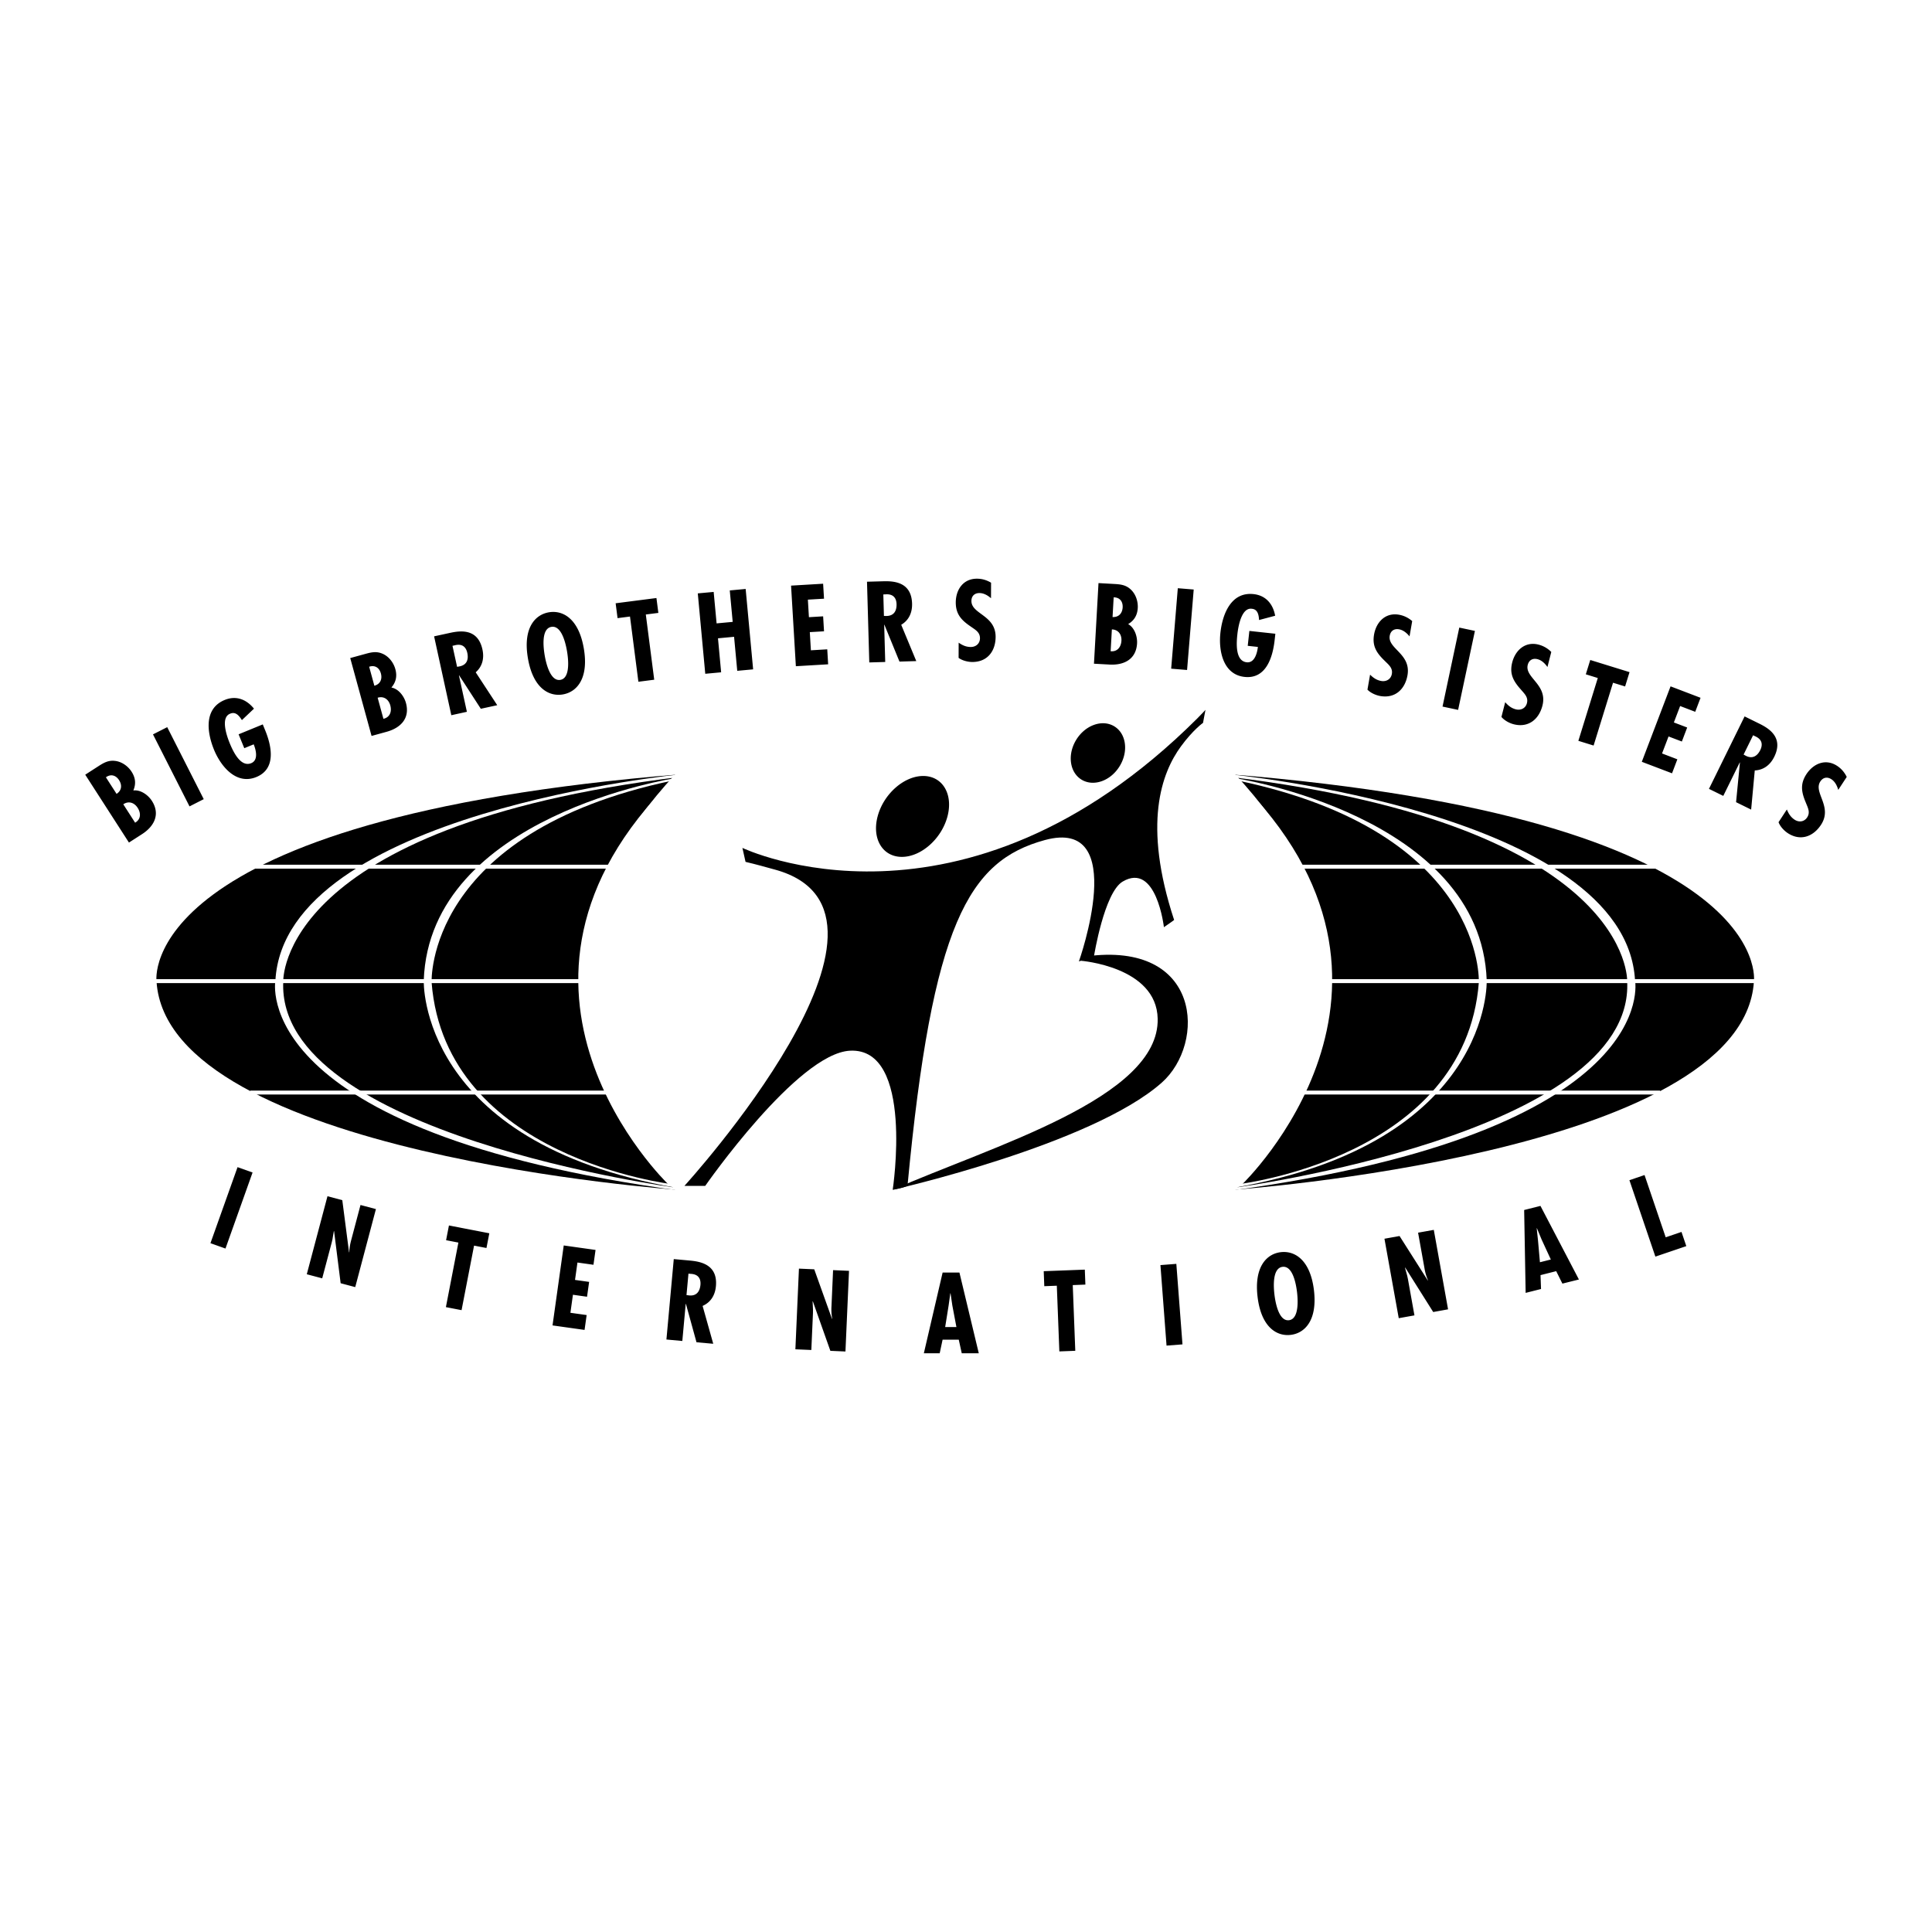
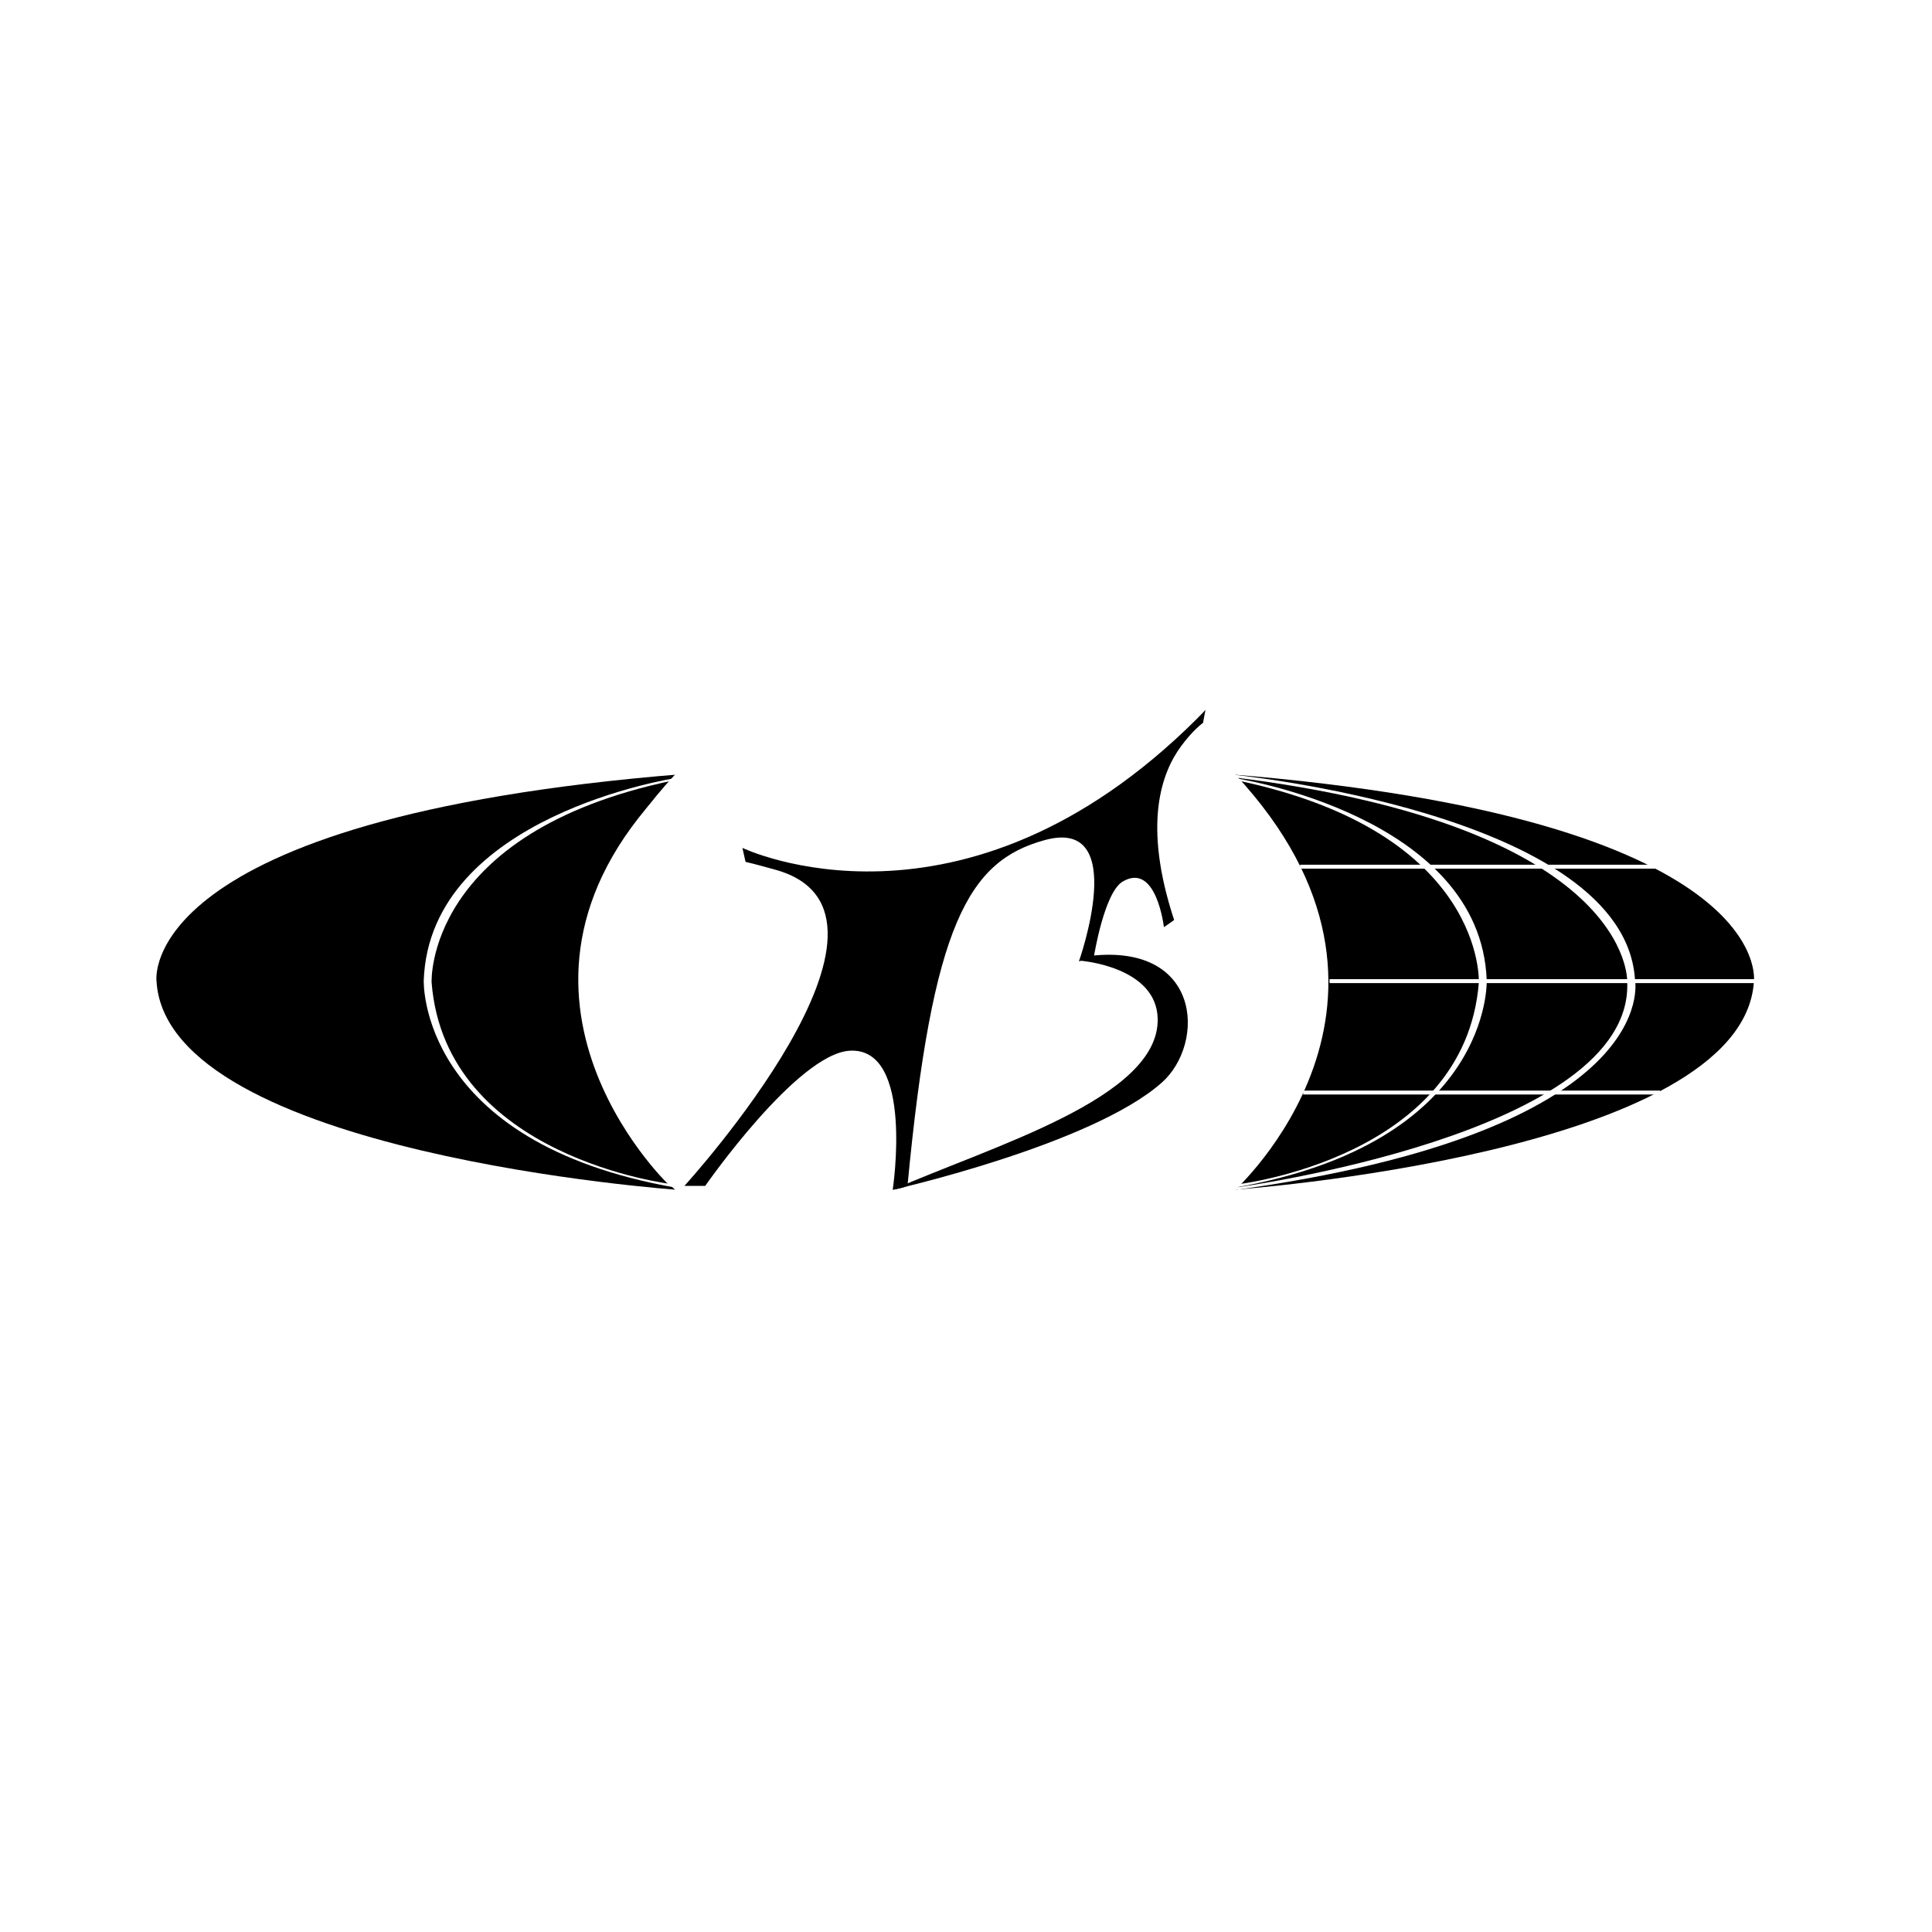
<svg xmlns="http://www.w3.org/2000/svg" width="2500" height="2500" viewBox="0 0 192.756 192.756">
  <g fill-rule="evenodd" clip-rule="evenodd">
-     <path fill="#fff" d="M0 0h192.756v192.756H0V0z" />
    <path d="M67.369 77.256S14.926 80.588 15.03 97.74c.098 16.172 49.35 21.299 52.438 21.074-.001 0-21.074-19.015-.099-41.558z" />
    <path d="M68.545 76.746s-53.581 2.843-53.908 21.073c0 0-2.45 16.465 53.908 21.467l-.833-.566s-51.017-3.553-52.095-20.801c0 0-2.353-16.271 52.438-20.682l.49-.491z" fill="#fff" />
-     <path d="M68.055 77.236s-39.63 3.791-40.578 20.583c0 0-2.916 15.096 40.406 20.977l-.416-.295s-39.957-5.326-39.205-20.582c0 0-.622-15.455 39.45-20.388l.343-.295z" fill="#fff" />
    <path d="M67.417 77.628s-24.552 3.725-25.14 20.19c0 0-.589 16.174 25.19 20.682l-.344-.344s-22.69-2.598-24.062-20.141c0 0-.686-14.948 24.062-20.142l.294-.245z" fill="#fff" />
    <path d="M67.712 77.53s-20.768 17.909-.49 40.724l-.58-.129s-20.453-19.619.49-40.35l.58-.245z" fill="#fff" />
-     <path fill="#fff" d="M60.9 86.666v-.393H25.289v.393H60.9zM60.59 109.199v-.39H24.978v.39H60.59zM57.959 98.084v-.393h-42.57v.393h42.57z" />
    <path d="M123.236 77.256s52.445 3.332 52.34 20.484c-.098 16.172-49.35 21.299-52.438 21.074.001 0 21.075-19.015.098-41.558z" />
    <path d="M122.061 76.746s53.58 2.843 53.908 21.073c0 0 2.451 16.465-53.908 21.467l.834-.566s51.016-3.553 52.094-20.801c0 0 2.354-16.271-52.438-20.682l-.49-.491z" fill="#fff" />
    <path d="M122.551 77.236s39.631 3.791 40.578 20.583c0 0 2.916 15.096-40.406 20.977l.416-.295s39.959-5.326 39.205-20.582c0 0 .623-15.455-39.449-20.388l-.344-.295z" fill="#fff" />
    <path d="M123.189 77.628s24.551 3.725 25.141 20.19c0 0 .588 16.174-25.191 20.682l.344-.344s22.689-2.598 24.062-20.141c0 0 .686-14.948-24.062-20.142l-.294-.245z" fill="#fff" />
-     <path d="M122.895 77.53s20.768 17.909.49 40.724l.58-.129s20.451-19.619-.49-40.35l-.58-.245z" fill="#fff" />
    <path fill="#fff" d="M129.707 86.666v-.393h35.611v.393h-35.611zM130.018 109.199v-.39h35.609v.39h-35.609zM132.646 98.084v-.393h42.573v.393h-42.573z" />
    <path d="M115.502 101.635c.176 7.938-16.629 12.736-26.438 17.07 0 0 19.792-4.467 26.827-10.674 4.471-3.943 3.992-14.214-7.584-12.605-.096.013-.396.412-.494.426-.001 0 7.578.574 7.689 5.783z" />
    <path d="M77.303 86.757c-.84-.229-1.852-.519-2.92-.768l-.313-1.394S95.941 95.1 119.441 71.69c.475-.471.83-.867.83-.867s-.26 1.34-.236 1.288c0 0-1.006.71-2.209 2.351-1.932 2.639-3.842 7.731-.684 17.321.008.021-1.018.723-1.018.723s-.746-6.537-4.115-4.551c-1.838 1.084-2.857 7.417-2.857 7.417l-1.51.551s5.141-14.44-3.406-12.107c-7.609 2.077-11.221 8.367-13.689 34.434-.02.213-1.482.455-1.482.455s2.172-14.193-4.25-13.877c-5.257.26-14.456 13.49-14.456 13.49l-2.073-.002c-.001 0 24.852-27.242 9.017-31.559z" />
-     <path d="M89.98 85.491c1.924 0 3.961-1.807 4.549-4.036.588-2.227-.496-4.035-2.421-4.035-1.924 0-3.961 1.809-4.548 4.035-.589 2.229.495 4.036 2.42 4.036zM109.979 77.917c1.477-.56 2.48-2.262 2.238-3.804-.242-1.541-1.637-2.335-3.113-1.776-1.48.56-2.482 2.264-2.24 3.804s1.636 2.336 3.115 1.776zM12.865 84.063l-4.361-6.772 1.311-.845c.521-.336.982-.606 1.639-.534.681.07 1.311.515 1.675 1.082.387.602.458 1.205.174 1.87.73-.089 1.472.451 1.849 1.035.861 1.337.237 2.541-.985 3.326l-1.302.838zm157.639-5.358l3.555-7.229 1.438.708c.912.448 2.492 1.345 1.521 3.32-.391.795-1.041 1.32-1.945 1.364l-.361 3.906-1.504-.741.385-3.953-.02-.009-1.641 3.336-1.428-.702zm-61.359-12.487l.453-8.043 1.555.087c.621.035 1.154.086 1.641.531.51.457.758 1.188.721 1.859-.041.714-.34 1.244-.959 1.615.643.356.926 1.23.889 1.923-.09 1.59-1.303 2.195-2.752 2.113l-1.548-.085zm1.787-3.42l-.123 2.175c.637.068 1.037-.38 1.076-1.051.035-.63-.324-1.11-.953-1.124zm-24.203 3.293l-.228-8.053 1.602-.044c1.014-.029 2.833.026 2.895 2.225.025.887-.306 1.655-1.083 2.115l1.503 3.623-1.677.049-1.504-3.677h-.021l.104 3.717-1.591.045zM58.25 64.715c.504 2.98-.698 4.332-2.098 4.569-1.402.237-2.981-.646-3.484-3.625-.504-2.981.697-4.333 2.098-4.57 1.401-.237 2.981.645 3.484 3.626zm-13.222 6.642l-1.718-7.87 1.565-.34c.992-.217 2.79-.5 3.258 1.65.189.866.007 1.683-.672 2.279l2.149 3.282-1.639.356-2.161-3.333-.021.004.793 3.631-1.554.341zm-7.957 2.067l-2.129-7.77 1.504-.413c.598-.164 1.119-.285 1.723-.017.628.27 1.095.885 1.274 1.533.189.69.075 1.286-.394 1.837.723.134 1.268.87 1.452 1.54.421 1.535-.535 2.495-1.936 2.879l-1.494.411zm-.24-6.903l.519 1.896c.577-.158.81-.643.65-1.231-.156-.565-.59-.857-1.169-.665zm-26.265 11.03l1.064 1.654c.502-.324.579-.857.249-1.369-.318-.494-.82-.641-1.313-.285zm1.735 2.695l1.179 1.833c.557-.32.616-.919.252-1.483-.341-.531-.913-.71-1.431-.35zm171.101-1.438c-.115-.408-.316-.821-.684-1.062-.412-.269-.834-.188-1.104.222-.727 1.109 1.262 2.5.068 4.324-.785 1.196-2.066 1.649-3.316.829-.375-.246-.764-.666-.92-1.089l.83-1.269c.172.419.383.762.775 1.02.43.281.955.217 1.248-.229.342-.519.059-.984-.141-1.499-.43-1.021-.574-1.833.068-2.815.697-1.063 1.918-1.579 3.061-.831.43.281.736.649.963 1.104l-.848 1.295zm-9.443-3.524l.244.133c.652.321 1.129.007 1.422-.587.254-.519.211-1.062-.527-1.378l-.191-.095-.948 1.927zm-4.295-5.665l-.531 1.398-1.506-.576-.625 1.638 1.328.505-.531 1.398-1.328-.506-.648 1.697 1.527.583-.531 1.397-3.016-1.148 2.869-7.528 2.992 1.142zm-7.086-2.56l-.441 1.429-1.205-.371-1.938 6.266-1.521-.47 1.939-6.267-1.195-.37.443-1.429 3.918 1.212zm-8.189-.511c-.244-.347-.566-.673-.992-.781-.477-.122-.85.091-.973.566-.326 1.285 2.006 1.958 1.465 4.069-.354 1.386-1.418 2.228-2.867 1.858-.436-.111-.938-.384-1.223-.732l.375-1.469c.299.34.607.596 1.062.712.496.126.977-.104 1.107-.622.154-.601-.266-.948-.619-1.371-.738-.827-1.139-1.548-.85-2.687.316-1.23 1.303-2.115 2.627-1.777a2.73 2.73 0 0 1 1.27.732l-.382 1.502zm-7.237-3.602l-1.676 7.88-1.555-.33 1.672-7.881 1.559.331zm-6.523.545c-.268-.329-.617-.628-1.047-.704-.484-.087-.842.155-.928.64-.227 1.303 2.148 1.797 1.771 3.945-.248 1.409-1.244 2.329-2.717 2.071-.441-.078-.967-.31-1.277-.637l.262-1.494c.324.317.652.549 1.115.63.506.088.965-.179 1.057-.705.107-.609-.338-.926-.725-1.319-.795-.77-1.252-1.457-1.049-2.614.221-1.253 1.139-2.209 2.484-1.973.504.089.934.306 1.32.634l-.266 1.526zm-13.387-.262l-.07.626c-.186 1.7-.846 3.917-3.004 3.681-2.154-.236-2.604-2.628-2.408-4.401.201-1.848 1.053-4.108 3.312-3.86 1.221.133 1.936.985 2.15 2.158l-1.605.427c-.029-.412-.09-1.053-.693-1.119-1.064-.182-1.389 1.782-1.471 2.538-.09.827-.238 2.67.93 2.797.809.09 1.053-.98 1.115-1.532l-1.012-.109.162-1.487 2.594.281zm-8.146-4.412l-.662 8.029-1.586-.132.662-8.027 1.586.13zm-7.985.78L111 61.561c.598.033.973-.353 1.008-.961.031-.586-.285-1.001-.897-1.003zm-12.238.09c-.318-.278-.713-.515-1.152-.517-.49-.002-.801.297-.802.787-.005 1.326 2.421 1.408 2.414 3.588-.006 1.431-.832 2.507-2.326 2.502-.449-.001-1.004-.142-1.367-.41l.005-1.517c.373.258.735.429 1.205.43.514.003.92-.338.922-.873.002-.618-.488-.855-.936-1.177-.917-.623-1.481-1.222-1.479-2.398.005-1.272.746-2.37 2.114-2.365.512 0 .971.142 1.408.4l-.006 1.55zM88.19 61.452l.278.004c.727-.021 1-.52.981-1.183-.015-.576-.306-1.039-1.106-.974l-.214.008.061 2.145zm-6.067-3.214l.09 1.494-1.611.095.104 1.75 1.418-.085.089 1.493-1.418.083.108 1.812 1.632-.097.089 1.495-3.221.191-.479-8.041 3.199-.19zm-10.92.818l.292 3.139 1.606-.15-.292-3.138 1.585-.147.746 8.021-1.585.147-.316-3.395-1.606.151.315 3.392-1.584.147-.746-8.021 1.585-.146zm-5.71.609l.191 1.484-1.251.16.839 6.506-1.58.204-.838-6.507-1.24.16-.192-1.483 4.071-.524zm-9.587 8.166c1.042-.175.776-2.201.669-2.833-.118-.706-.52-2.632-1.562-2.455-1.044.176-.789 2.127-.671 2.833.107.632.52 2.631 1.564 2.455zM45.604 66.53l.273-.05c.709-.154.886-.695.745-1.343-.123-.563-.494-.962-1.269-.75l-.209.045.46 2.098zm-7.926 3.082l.576 2.103c.626-.139.862-.69.685-1.34-.167-.609-.658-.949-1.261-.763zm-11.462 2.661l.239.584c.649 1.581 1.127 3.844-.879 4.667-2.006.823-3.542-1.064-4.22-2.714-.706-1.72-1.042-4.111 1.064-4.975 1.136-.468 2.169-.06 2.919.868l-1.205 1.142c-.224-.348-.582-.882-1.145-.65-1.023.351-.366 2.229-.079 2.931.316.771 1.067 2.46 2.155 2.014.751-.309.456-1.365.246-1.878l-.939.385-.567-1.385 2.411-.989zm-9.533.275l3.644 7.184-1.419.721-3.645-7.184 1.42-.721zM66.489 133.643l.733-8.023 1.596.145c1.011.094 2.809.365 2.609 2.557-.08.883-.5 1.605-1.328 1.969l1.061 3.777-1.671-.15-1.055-3.83-.021-.002-.338 3.703-1.586-.146zm87.202-13.331l3.838 7.344-1.648.41-.619-1.242-1.564.395.051 1.385-1.535.387-.148-8.268 1.625-.411zm-22.599 8.405c.361 3.002-.902 4.293-2.312 4.463-1.412.172-2.949-.783-3.311-3.785s.902-4.297 2.312-4.465c1.41-.17 2.946.785 3.311 3.787zm-35.369-1.756l1.931 8.057h-1.699l-.298-1.357-1.614-.002-.289 1.357h-1.581l1.873-8.055h1.677zm-70.524-9.981l-2.703 7.588-1.499-.535 2.703-7.586 1.499.533zm138.877.254l2.111 6.211 1.576-.535.48 1.416-3.086 1.047-2.59-7.625 1.509-.514zm-10.265 6.442l-.473-1.137-.021.006.131 1.223.191 2.166 1.088-.273-.916-1.985zm-14.178-.358l2.816 4.432.018-.025a4.988 4.988 0 0 1-.344-1.176l-.641-3.564 1.568-.281 1.424 7.928-1.482.268-2.795-4.438-.018.025.217.785.07.326.654 3.637-1.566.281-1.426-7.928 1.505-.27zm-11.033 8.401c1.053-.129.881-2.164.805-2.799-.086-.713-.396-2.654-1.447-2.527-1.049.129-.889 2.088-.803 2.799.077.634.396 2.652 1.445 2.527zm-11.237-5.623l.613 8.033-1.59.123-.609-8.033 1.586-.123zm-9.131.576l.057 1.492-1.26.051.252 6.555-1.59.061-.252-6.555-1.25.047-.057-1.496 4.1-.155zm-13.216 3.582l-.181-1.221h-.022l-.17 1.221-.343 2.146h1.122l-.406-2.146zm-13.779-3.615l1.771 4.945.022-.02a5.066 5.066 0 0 1-.073-1.225l.159-3.617 1.59.07-.355 8.047-1.505-.066-1.75-4.943-.022.021.039.814-.003.33-.163 3.693-1.591-.068.355-8.049 1.526.068zm-12.745 2.572l.276.035c.724.068 1.056-.398 1.116-1.057.051-.574-.182-1.068-.984-1.096l-.212-.021-.196 2.139zm-9.074-4.504l-.208 1.48-1.597-.225-.243 1.736 1.407.197-.208 1.482-1.407-.199-.252 1.799 1.62.227-.208 1.482-3.196-.449 1.119-7.977 3.173.447zm-10.599-1.662l-.285 1.469-1.237-.238-1.247 6.439-1.563-.303 1.247-6.439-1.228-.238.285-1.469 4.028.779zm-14.668-3.305l.675 5.207.026-.016c.006-.396.081-.809.188-1.209l.928-3.5 1.538.408-2.064 7.785-1.456-.387-.655-5.201-.026.014-.135.803-.075.324-.948 3.572-1.539-.408 2.065-7.785 1.478.393z" />
  </g>
</svg>